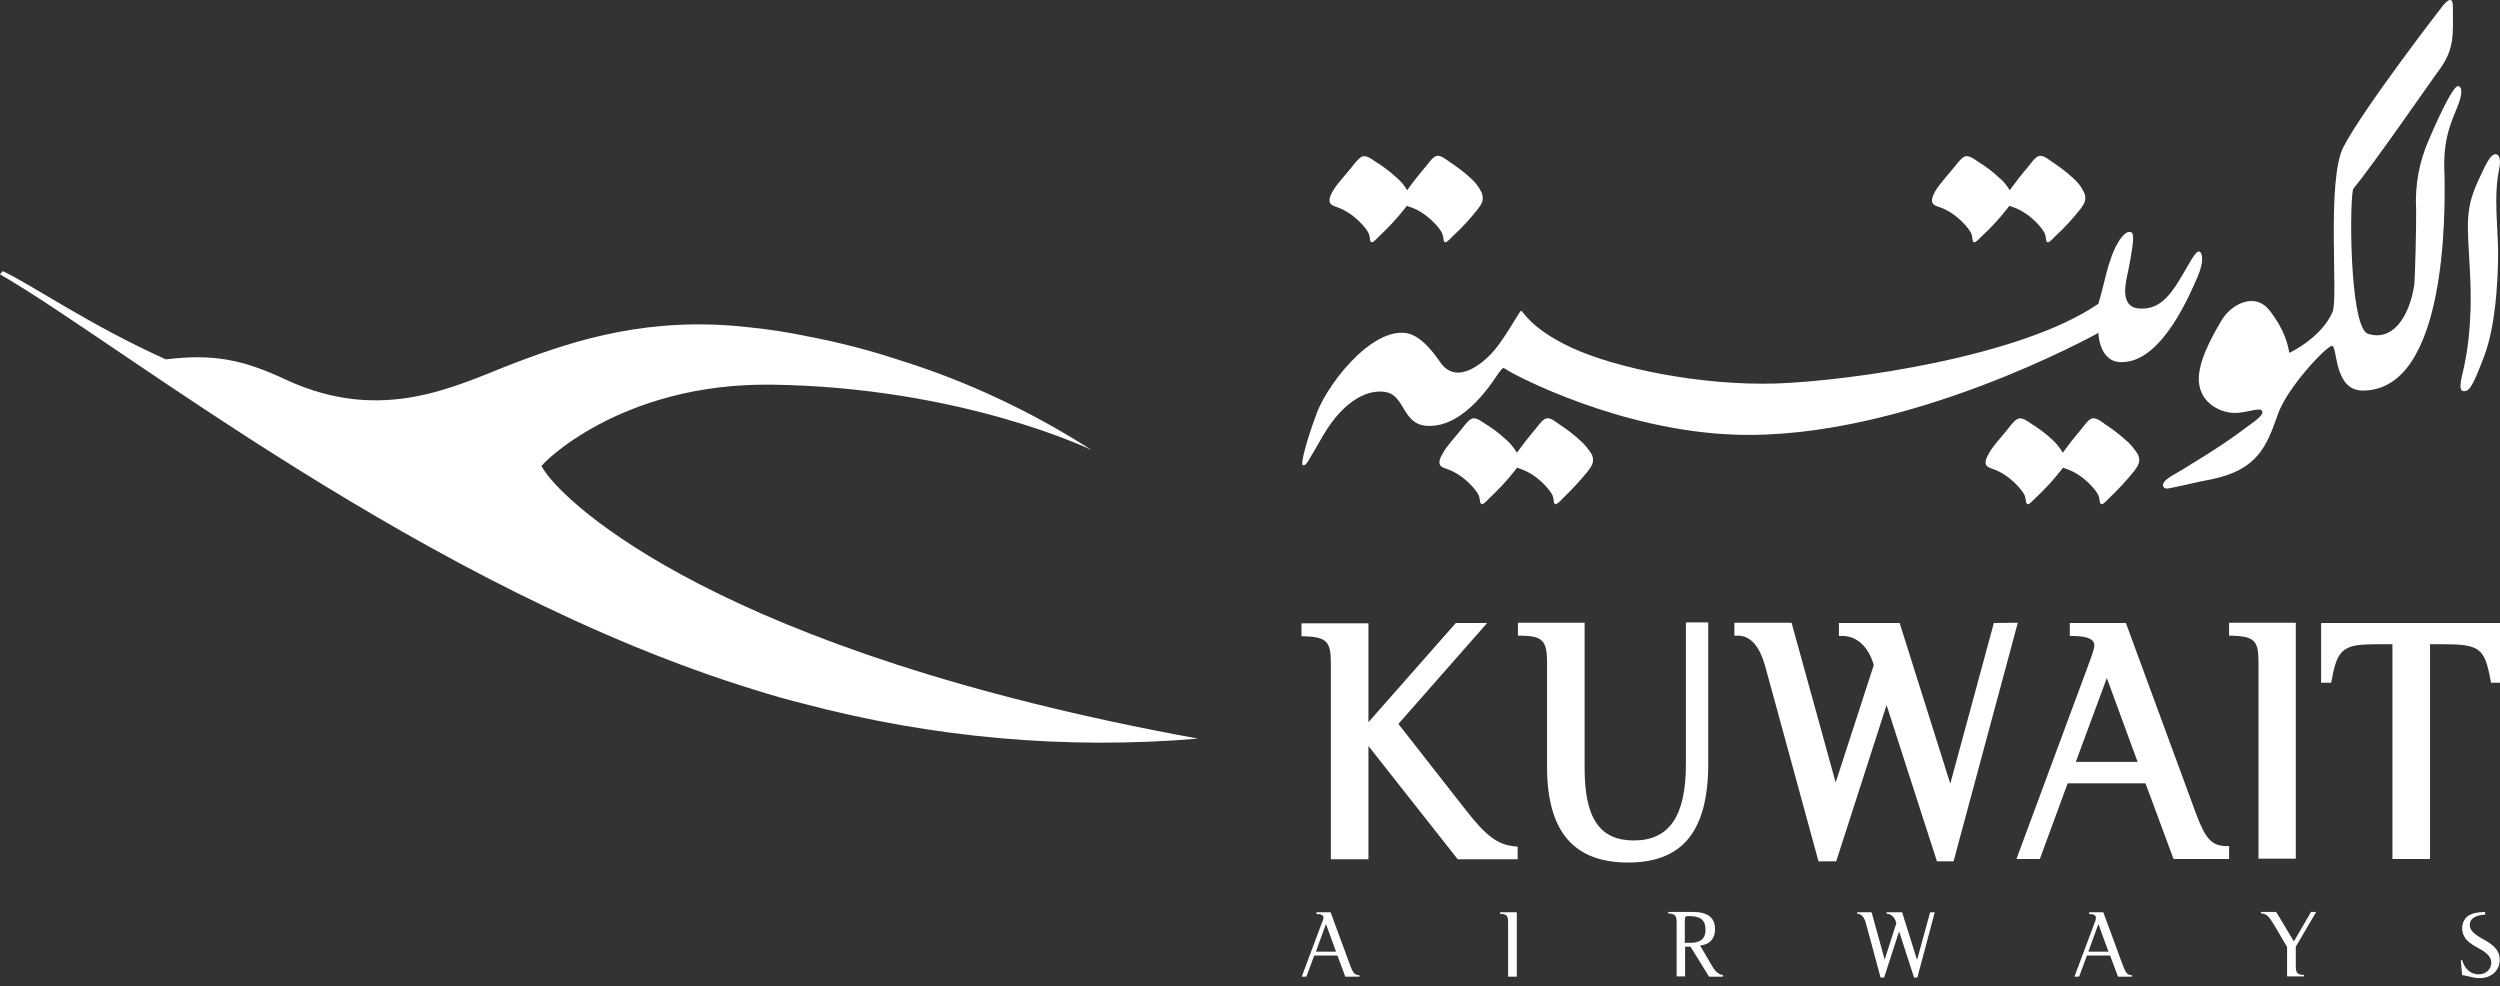
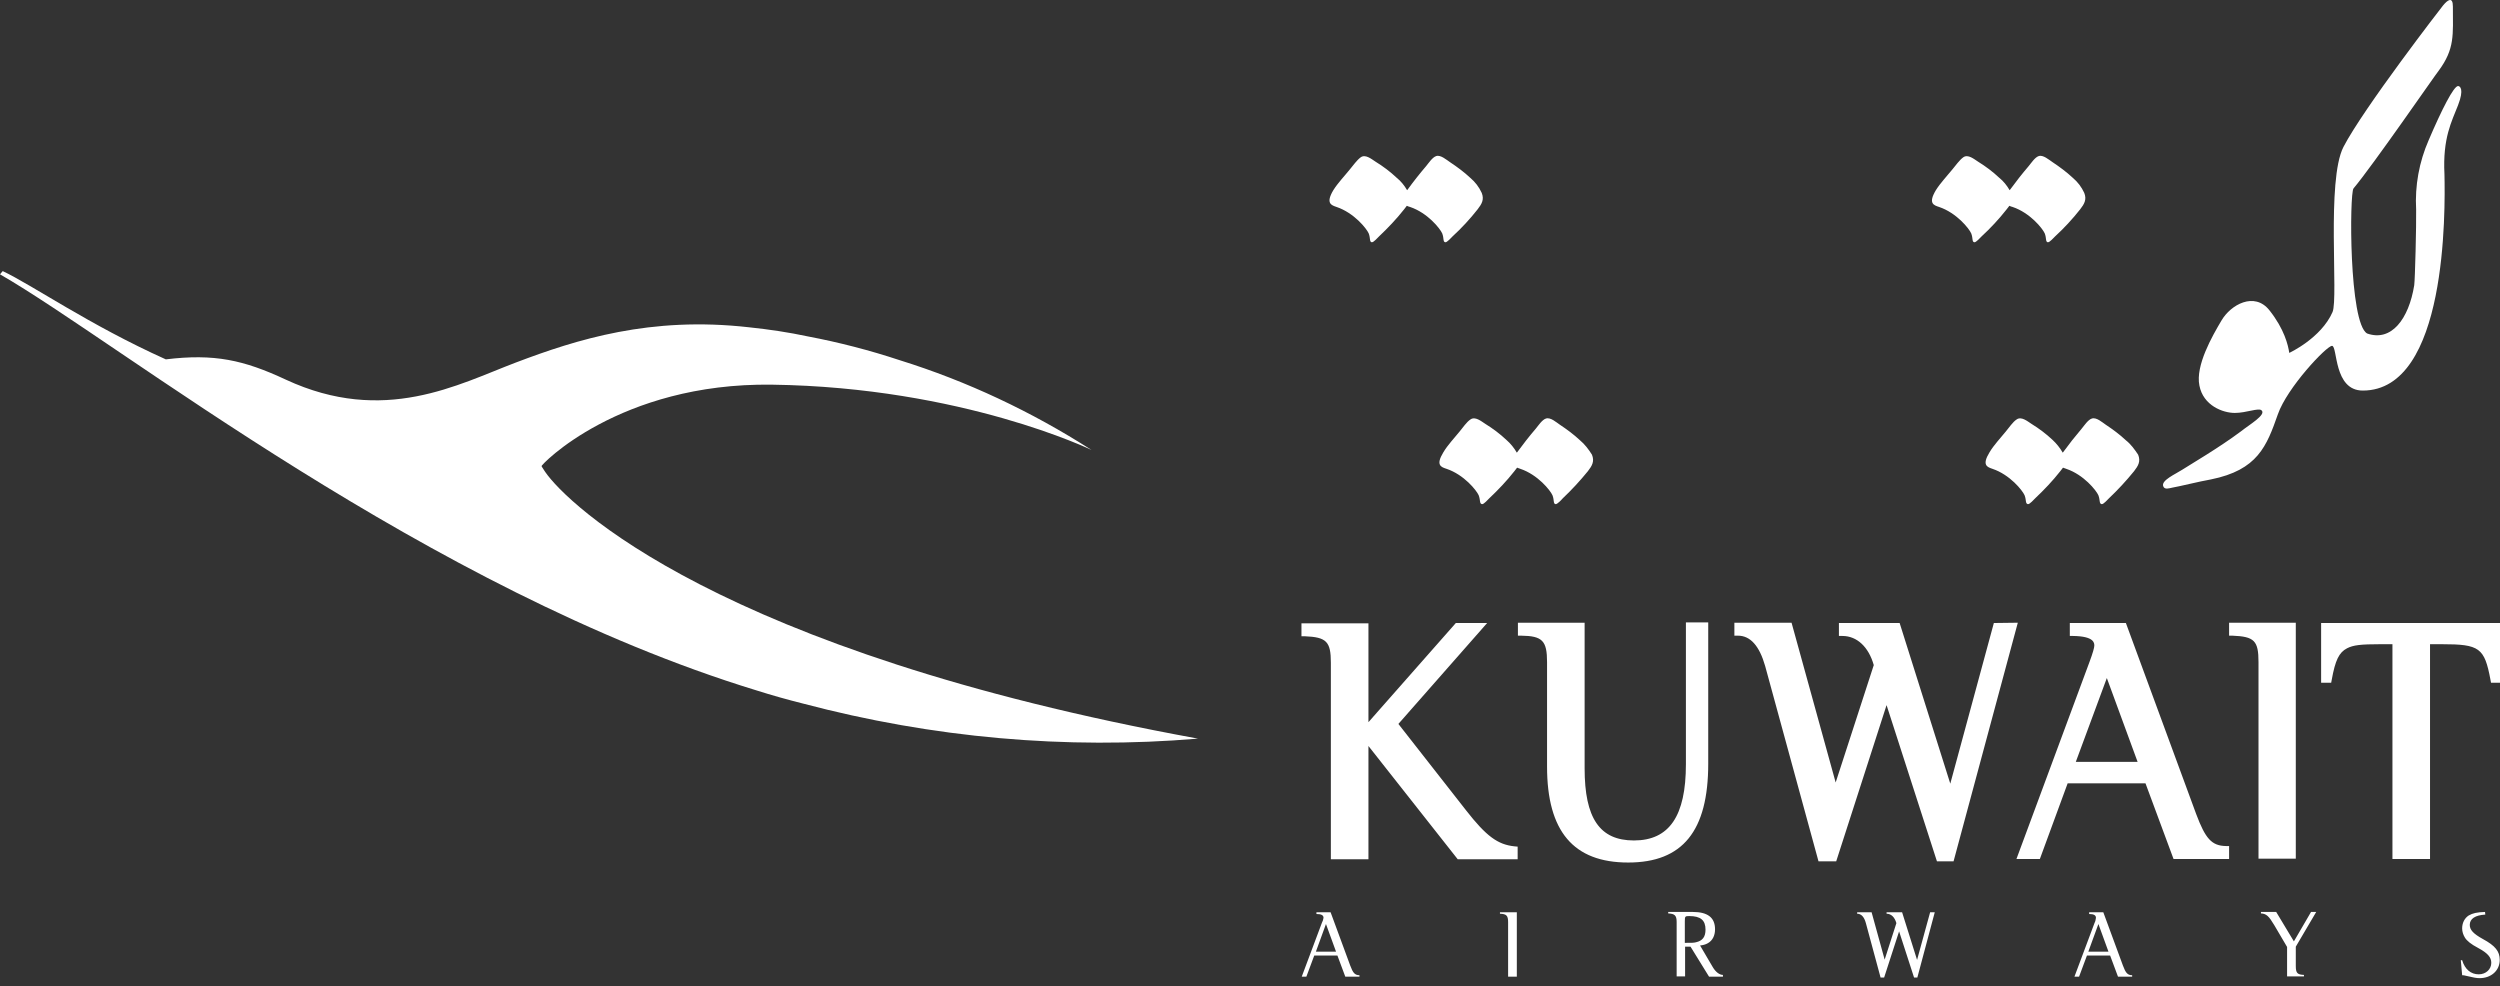
<svg xmlns="http://www.w3.org/2000/svg" width="185" height="73" viewBox="0 0 185 73" fill="none">
  <rect x="0" y="0" width="185" height="73" fill="#333333" stroke="none" />
  <path d="M0 20.3C8.764 25.33 31.633 43.641 55.971 51.087C57.14 51.458 58.309 51.784 59.437 52.067C68.987 54.593 78.839 55.486 88.651 54.658C53.171 48.192 41.948 37.283 40.336 34.91C40.155 34.649 40.075 34.496 40.075 34.496C39.974 34.453 45.817 28.313 57.12 28.465C71.223 28.661 80.774 33.299 80.774 33.299C76.321 30.446 71.546 28.204 66.589 26.658C64.353 25.918 62.076 25.33 59.779 24.894C58.349 24.589 56.898 24.372 55.427 24.219C48.134 23.392 42.694 25.112 38.16 26.832C33.909 28.443 28.429 31.47 21.155 28.095C18.032 26.636 15.857 26.157 12.27 26.593C6.609 24.045 2.337 21.062 0.201 20.061L0 20.3Z" fill="white" />
-   <path d="M184.939 12.484C184.999 12.201 185.1 11.504 184.717 11.417C184.254 11.308 183.73 12.68 183.568 12.985C182.36 15.467 182.581 16.36 182.783 20.235C182.984 24.111 182.501 26.332 182.36 27.05C182.219 27.769 181.836 28.901 182.299 28.945C182.742 28.988 183.004 28.531 183.83 26.354C184.656 24.176 184.838 20.976 184.858 18.994C184.878 17.187 184.616 15.38 184.777 13.595C184.818 13.246 184.858 12.876 184.939 12.484ZM162.776 18.624C162.473 18.472 161.97 19.604 161.244 20.78C160.519 21.934 159.733 22.957 158.262 22.826C156.792 22.696 157.336 20.78 157.477 20.083C157.598 19.517 157.698 18.973 157.779 18.385C157.819 18.08 157.88 17.732 157.839 17.427C157.819 17.231 157.718 17.144 157.537 17.165C157.154 17.209 156.772 17.862 156.59 18.21C156.348 18.646 156.207 19.125 156.046 19.604C155.845 20.257 155.704 20.932 155.522 21.607C155.361 22.195 155.281 22.478 155.281 22.478C149.579 26.397 136.986 28.183 131.445 28.379C125.905 28.553 119.578 27.246 116.334 25.744C113.091 24.242 112.688 22.913 112.547 23.001C112.405 23.11 111.479 24.808 110.673 25.809C109.867 26.811 107.812 28.596 106.583 26.811C105.354 25.026 104.548 24.742 104.104 24.655C101.425 24.198 97.98 28.705 97.315 30.926C96.811 32.254 96.166 34.432 96.428 34.432C96.69 34.432 96.71 34.279 97.919 32.211C99.45 29.598 101.304 28.727 102.634 29.032C103.963 29.337 103.802 31.427 105.616 31.514C108.497 31.666 110.653 27.9 110.955 27.529C111.257 27.159 111.176 27.159 111.62 27.442C112.063 27.725 119.82 31.884 128.443 32.167C141.056 32.581 155.281 24.634 155.281 24.634C155.281 24.634 155.321 26.985 157.195 26.789C160.056 26.615 162.07 21.738 162.614 20.497C163.138 19.299 162.957 18.711 162.776 18.624Z" fill="white" />
  <path d="M143.495 15.316C144.784 15.751 145.711 16.905 145.872 17.275C146.013 17.645 145.913 17.885 146.094 17.928C146.235 17.95 146.537 17.58 146.638 17.493C147.303 16.883 147.927 16.208 148.492 15.49C148.552 15.403 148.633 15.316 148.693 15.229C148.774 15.272 148.854 15.294 148.935 15.316C150.224 15.751 151.151 16.905 151.312 17.275C151.453 17.645 151.353 17.885 151.534 17.928C151.675 17.95 151.977 17.58 152.078 17.493C152.743 16.883 153.367 16.208 153.932 15.49C154.234 15.098 154.435 14.771 154.234 14.271C154.032 13.835 153.75 13.465 153.388 13.16C152.924 12.725 152.42 12.355 151.897 12.006C151.635 11.832 151.191 11.44 150.869 11.549C150.587 11.636 150.305 12.072 150.124 12.289C149.64 12.855 149.177 13.443 148.733 14.053L148.713 14.075C148.512 13.726 148.25 13.4 147.948 13.16C147.464 12.703 146.94 12.311 146.376 11.963C146.074 11.767 145.631 11.396 145.288 11.636C144.986 11.854 144.724 12.246 144.482 12.529C144.079 13.03 143.596 13.53 143.253 14.075C142.669 15.054 143.092 15.185 143.495 15.316ZM98.907 15.316C100.197 15.751 101.123 16.905 101.285 17.275C101.426 17.645 101.325 17.885 101.506 17.928C101.647 17.95 101.95 17.58 102.05 17.493C102.695 16.883 103.34 16.208 103.904 15.49C103.964 15.403 104.045 15.316 104.105 15.229C104.186 15.272 104.267 15.294 104.347 15.316C105.637 15.751 106.563 16.905 106.725 17.275C106.866 17.645 106.765 17.885 106.946 17.928C107.087 17.95 107.39 17.58 107.49 17.493C108.155 16.883 108.78 16.208 109.344 15.49C109.646 15.098 109.848 14.771 109.646 14.271C109.445 13.835 109.163 13.465 108.8 13.16C108.337 12.725 107.833 12.355 107.309 12.006C107.047 11.832 106.604 11.44 106.281 11.549C105.999 11.636 105.717 12.072 105.536 12.289C105.052 12.855 104.589 13.443 104.146 14.053L104.126 14.075C103.924 13.726 103.662 13.4 103.36 13.16C102.876 12.703 102.353 12.311 101.788 11.963C101.486 11.767 101.043 11.396 100.7 11.636C100.398 11.854 100.136 12.246 99.894 12.529C99.492 13.03 99.008 13.53 98.665 14.075C98.081 15.054 98.524 15.185 98.907 15.316ZM157.316 32.582C156.853 32.146 156.349 31.776 155.826 31.428C155.564 31.254 155.14 30.862 154.798 30.971C154.516 31.058 154.234 31.493 154.052 31.711C153.569 32.277 153.106 32.865 152.662 33.475L152.642 33.496C152.441 33.148 152.179 32.821 151.897 32.56C151.413 32.103 150.889 31.711 150.325 31.363C150.023 31.167 149.58 30.797 149.237 31.036C148.935 31.232 148.673 31.646 148.431 31.929C148.028 32.429 147.545 32.93 147.222 33.475C146.638 34.433 147.061 34.563 147.444 34.694C148.733 35.129 149.66 36.283 149.821 36.654C149.962 37.024 149.862 37.263 150.063 37.307C150.204 37.328 150.506 36.958 150.607 36.871C151.252 36.262 151.897 35.587 152.461 34.868C152.521 34.781 152.602 34.694 152.662 34.607C152.743 34.629 152.823 34.672 152.904 34.694C154.194 35.129 155.12 36.283 155.282 36.654C155.423 37.024 155.322 37.263 155.523 37.307C155.664 37.328 155.967 36.958 156.067 36.871C156.732 36.24 157.337 35.587 157.921 34.868C158.223 34.476 158.425 34.15 158.223 33.649C157.961 33.257 157.679 32.865 157.316 32.582ZM116.92 32.582C116.456 32.146 115.952 31.776 115.429 31.428C115.167 31.254 114.744 30.862 114.401 30.971C114.119 31.058 113.837 31.493 113.656 31.711C113.172 32.277 112.709 32.865 112.265 33.475L112.245 33.496C112.044 33.148 111.782 32.821 111.48 32.56C110.996 32.103 110.472 31.711 109.908 31.363C109.606 31.167 109.163 30.797 108.82 31.036C108.518 31.232 108.256 31.646 108.014 31.929C107.611 32.429 107.128 32.93 106.805 33.475C106.221 34.433 106.644 34.563 107.047 34.694C108.337 35.129 109.263 36.283 109.424 36.654C109.566 37.024 109.465 37.263 109.666 37.307C109.807 37.328 110.11 36.958 110.21 36.871C110.855 36.262 111.5 35.587 112.064 34.868C112.124 34.781 112.205 34.694 112.265 34.607C112.346 34.629 112.427 34.672 112.507 34.694C113.797 35.129 114.723 36.283 114.885 36.654C115.026 37.024 114.925 37.263 115.106 37.307C115.247 37.328 115.57 36.958 115.65 36.871C116.315 36.24 116.92 35.587 117.504 34.868C117.806 34.476 118.008 34.15 117.806 33.649C117.564 33.257 117.262 32.865 116.92 32.582ZM181.897 7.782C182.361 6.585 182.038 6.367 181.897 6.367C181.575 6.367 180.688 8.109 179.721 10.373C179.016 11.984 178.694 13.748 178.794 15.512C178.814 16.666 178.714 20.672 178.653 21.107C178.25 23.611 176.961 25.31 175.168 24.678C173.818 23.916 173.858 14.314 174.16 13.944C175.571 12.268 180.285 5.431 180.446 5.256C181.675 3.602 181.514 2.578 181.514 0.488C181.514 -0.296 181.111 0.009 180.789 0.401C180.729 0.466 174.906 8 173.415 10.874C172.145 13.356 173.052 22.022 172.609 23.089C171.763 25.027 169.405 26.115 169.405 26.115C169.325 25.549 169.043 24.352 167.935 22.958C166.826 21.565 165.073 22.544 164.388 23.72C163.703 24.874 162.454 27.052 162.756 28.532C163.039 30.013 164.489 30.557 165.376 30.557C166.222 30.557 167.129 30.165 167.35 30.361C167.733 30.688 166.444 31.428 165.819 31.929C164.187 33.148 162.092 34.367 161.487 34.759C160.983 35.086 159.916 35.543 160.077 35.978C160.177 36.262 160.52 36.131 160.742 36.087C161.265 36 162.736 35.63 163.603 35.478C167.068 34.781 167.733 33.017 168.559 30.666C169.244 28.684 172.166 25.593 172.569 25.593C172.992 25.593 172.669 28.902 174.845 28.902C181.091 28.902 180.95 15.599 180.89 12.899C180.749 10.199 181.434 8.98 181.897 7.782ZM108.478 59.951L103.481 53.571L110.049 46.103H107.732L101.265 53.441V46.125H96.308V47.083H96.55C98.162 47.148 98.484 47.475 98.484 49.042V63.587H101.265V55.204L107.873 63.587H112.306V62.651L112.064 62.629C110.835 62.498 109.989 61.889 108.478 59.951ZM124.757 56.554C124.757 60.386 123.528 62.194 120.909 62.194C118.37 62.194 117.262 60.539 117.262 56.859V46.081H112.326V47.039H112.568C114.139 47.061 114.482 47.41 114.482 48.999V56.728C114.482 61.519 116.436 63.827 120.486 63.827C124.515 63.827 126.409 61.497 126.409 56.511V46.059H124.757V56.554ZM147.545 46.103L144.321 57.991L140.573 46.103H136.08V47.061H136.342C137.41 47.061 138.277 47.867 138.659 49.217L135.839 57.904L132.575 46.081H128.344V47.039H128.605C129.532 47.039 130.197 47.801 130.62 49.282L134.569 63.739H135.879L139.606 52.178L143.334 63.739H144.563L149.318 46.081L147.545 46.103ZM162.515 60.234L157.316 46.103H153.166V47.061H153.408C154.979 47.083 154.979 47.584 154.979 47.78C154.979 47.91 154.879 48.302 154.617 48.999L149.217 63.565H150.95L153.005 57.969H158.767L160.842 63.565H164.953V62.607H164.711C163.663 62.585 163.2 62.063 162.515 60.234ZM158.183 56.38H153.609L155.906 50.175L158.183 56.38ZM164.953 47.039H165.194C166.826 47.105 167.129 47.41 167.129 48.999V63.543H169.889V46.081H164.953V47.039ZM185 46.103H171.763V50.523H172.508L172.548 50.305C172.81 48.846 173.092 48.28 173.677 47.976C174.14 47.736 174.684 47.671 176.155 47.671H177.041V63.565H179.822V47.671H180.688C183.489 47.671 183.851 47.932 184.295 50.305L184.335 50.523H185V46.103ZM99.552 72.275L98.968 70.707H97.255L96.671 72.275H96.328L97.819 68.29C97.88 68.181 97.92 68.05 97.94 67.92C97.94 67.724 97.779 67.637 97.416 67.637V67.506H98.464L99.915 71.447C100.116 71.991 100.257 72.166 100.6 72.166V72.275H99.552ZM98.121 68.377L97.376 70.424H98.867L98.121 68.377ZM111.6 72.275V68.246C111.6 67.746 111.48 67.637 110.996 67.615V67.506H112.245V72.275H111.6ZM126.752 71.578C126.973 71.948 127.256 72.144 127.497 72.144V72.275H126.47L125.1 70.054H124.697V72.253H124.072V68.225C124.072 67.746 123.931 67.615 123.448 67.593V67.484H125.261C126.369 67.484 126.913 67.898 126.913 68.769C126.913 69.226 126.732 69.596 126.389 69.792C126.208 69.901 126.006 69.945 125.805 69.966L126.752 71.578ZM124.677 69.771C125.2 69.771 125.341 69.771 125.503 69.727C125.986 69.618 126.208 69.335 126.208 68.791C126.208 68.094 125.845 67.789 124.999 67.789C124.697 67.789 124.677 67.811 124.677 68.181V69.771ZM141.883 72.34H141.641L140.533 68.921L139.425 72.34H139.163L138.075 68.312C137.954 67.855 137.733 67.615 137.43 67.615V67.506H138.498L139.465 71.012L140.332 68.312C140.211 67.876 139.949 67.615 139.606 67.615V67.506H140.755L141.863 71.033L142.83 67.506H143.173L141.883 72.34ZM156.732 72.275L156.148 70.707H154.435L153.851 72.275H153.508L154.999 68.29C155.06 68.181 155.08 68.05 155.1 67.92C155.1 67.724 154.939 67.637 154.596 67.637V67.506H155.644L157.095 71.447C157.296 71.991 157.437 72.166 157.78 72.166V72.275H156.732ZM155.282 68.377L154.536 70.424H156.027L155.282 68.377ZM169.889 70.054V71.491C169.889 72.013 170.01 72.122 170.493 72.144V72.253H169.244V70.075L168.297 68.464C167.894 67.789 167.713 67.615 167.31 67.593V67.484H168.438L169.748 69.662L171.017 67.484H171.4L169.889 70.054ZM183.912 67.68C183.166 67.724 182.763 67.985 182.763 68.442C182.763 68.812 183.025 69.096 183.731 69.487C184.657 69.988 184.98 70.402 184.98 71.033C184.98 71.817 184.355 72.383 183.489 72.383C183.247 72.383 183.046 72.34 182.481 72.209C182.481 72.209 182.34 72.166 182.199 72.166L182.099 71.055H182.199C182.401 71.73 182.844 72.1 183.428 72.1C183.952 72.1 184.355 71.73 184.355 71.251C184.355 70.838 184.093 70.533 183.368 70.141C182.864 69.879 182.542 69.618 182.401 69.379C182.28 69.183 182.199 68.943 182.199 68.704C182.199 68.29 182.381 67.942 182.683 67.746C182.985 67.572 183.287 67.506 183.892 67.484L183.912 67.68Z" fill="white" />
</svg>